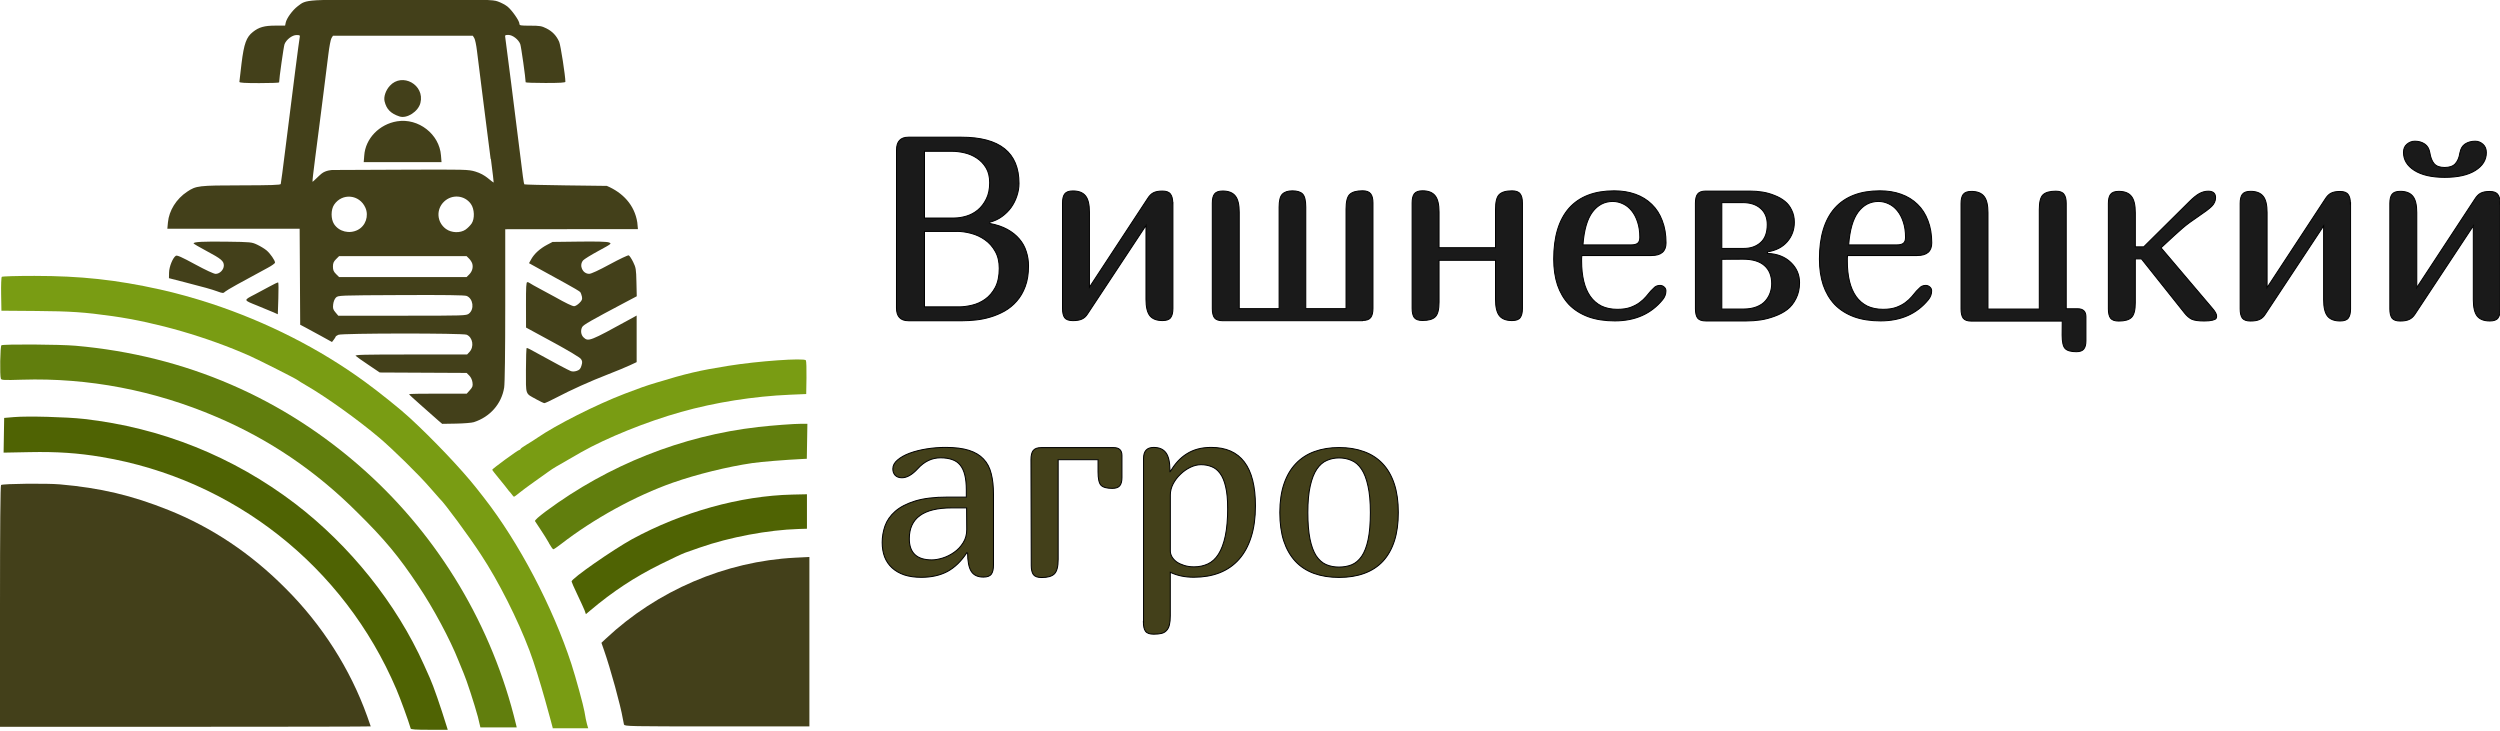
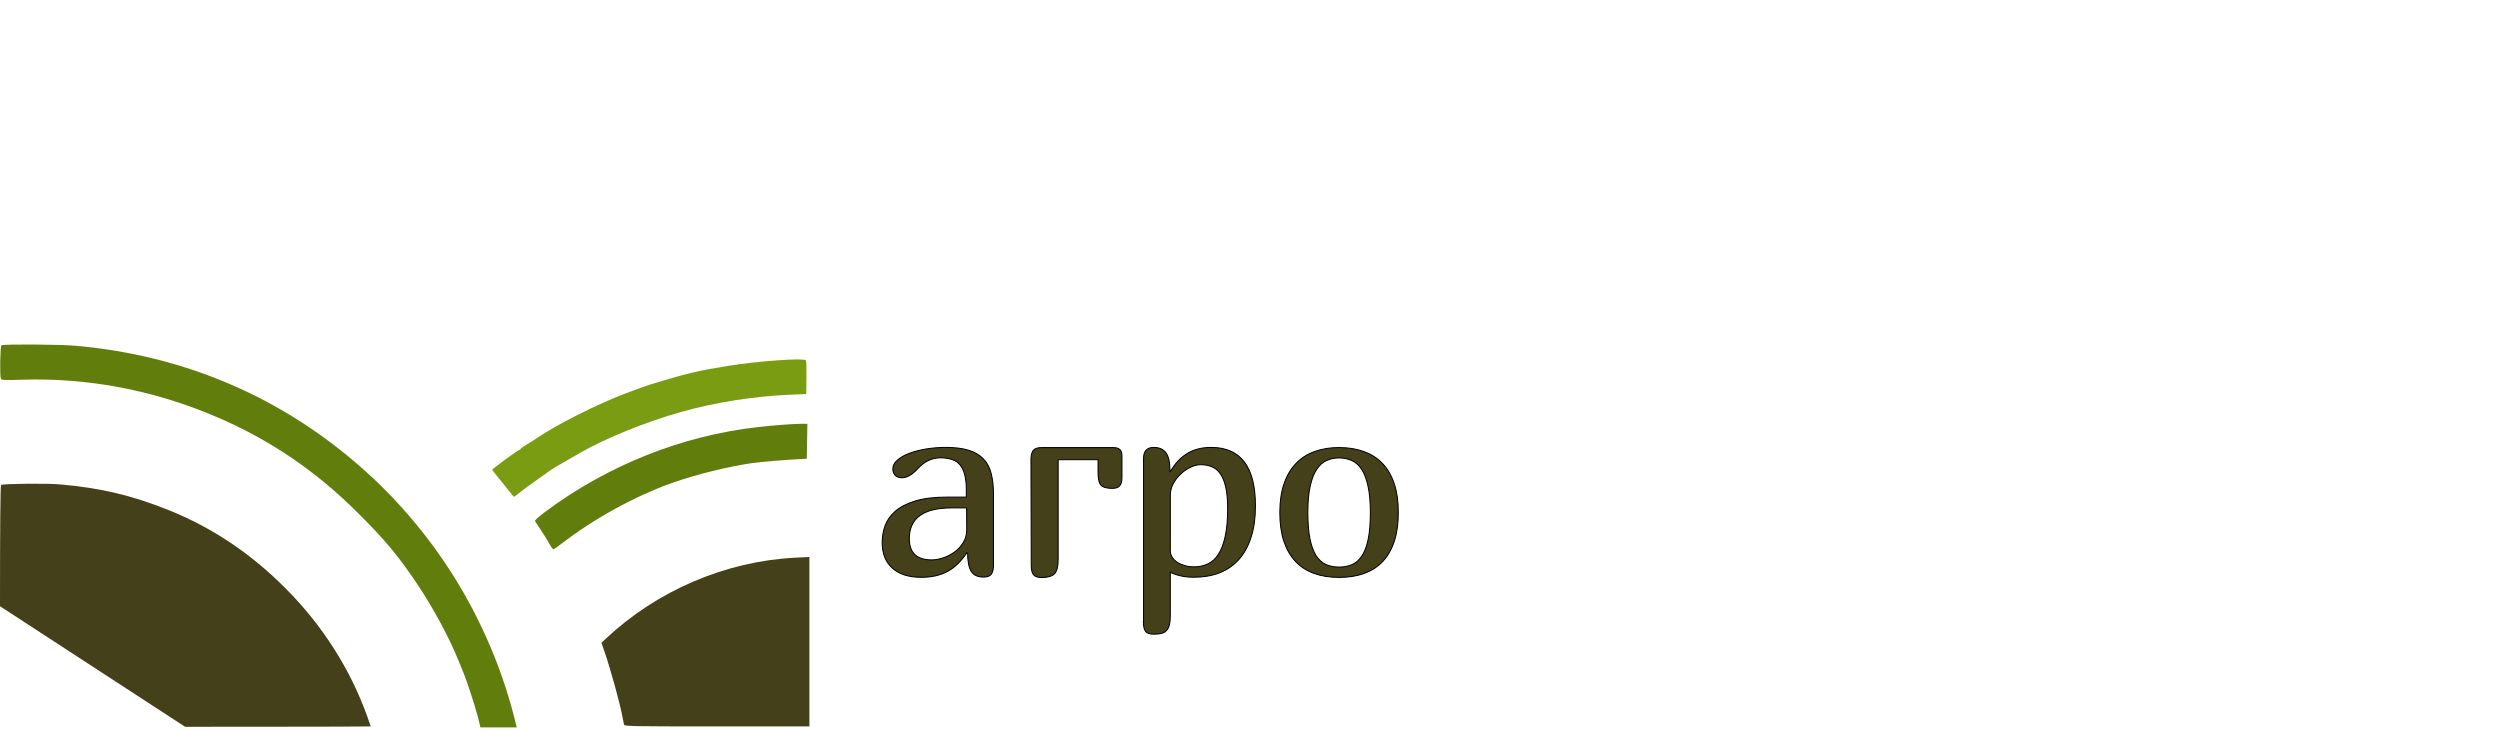
<svg xmlns="http://www.w3.org/2000/svg" width="633mm" height="185mm" version="1.1" viewBox="0 0 633 185">
  <g transform="translate(477 -329)">
    <g transform="translate(-178 -50.5)">
-       <path d="m-188 486c-0.521-0.475-2.41-2.14-4.19-3.7-1.78-1.56-3.24-2.9-3.24-2.99s3.28-0.146 7.3-0.139l7.3 0.013 0.802-0.897c0.691-0.773 0.782-1.04 0.66-1.96-0.086-0.642-0.407-1.33-0.812-1.73l-0.67-0.67-22-0.111-2.85-1.92c-1.57-1.05-3.02-2.08-3.23-2.28-0.327-0.303 1.85-0.359 13.9-0.359h14.3l0.586-0.624c1.24-1.32 0.873-3.67-0.682-4.38-0.918-0.418-31.6-0.399-32.5 0.02-0.371 0.169-0.677 0.377-0.68 0.463 0 0.086-0.215 0.427-0.47 0.759l-0.464 0.603-2.77-1.53c-1.52-0.843-3.34-1.83-4.03-2.19l-1.25-0.655-0.138-24.3h-33.5l0.151-1.62c0.28-3 2.13-5.95 4.86-7.76 2.3-1.53 2.87-1.59 13.7-1.61 7.47-0.013 9.93-0.096 10-0.336 0.06-0.175 0.584-4.13 1.16-8.79 1.92-15.4 3.47-27.5 3.62-28.2 0.14-0.685 0.094-0.728-0.789-0.728-1.08 0-2.57 1.13-3.03 2.31-0.216 0.554-1.37 8.71-1.37 9.68 0 0.097-2.26 0.176-5.03 0.176-3.65 0-5.03-0.085-5.03-0.308 0-0.169 0.246-2.28 0.546-4.7 0.624-5.01 1.21-6.63 2.88-7.95 1.52-1.21 2.92-1.6 5.7-1.6h2.45l0.148-0.728c0.23-1.13 1.71-3.17 3.04-4.18 2.3-1.76 1.44-1.7 26.6-1.7 21.6 0 22.8 0.024 24.1 0.502 0.786 0.276 1.86 0.842 2.39 1.26 1.12 0.882 3.05 3.63 3.05 4.36 0 0.457 0.231 0.499 2.73 0.499 2.4 0 2.89 0.082 4.09 0.682 1.53 0.764 2.56 1.85 3.25 3.42 0.362 0.826 1.57 8.63 1.57 10.1 0 0.223-1.38 0.308-5.03 0.308-2.76 0-5.03-0.079-5.03-0.176 0-0.97-1.15-9.13-1.37-9.68-0.453-1.16-1.94-2.31-3-2.31-0.848 0-0.901 0.05-0.782 0.728 0.131 0.741 2.66 20.7 3.57 28.1 0.828 6.77 1.11 8.86 1.24 9 0.065 0.073 4.78 0.192 10.5 0.265l10.4 0.132c4.02 1.7 7.02 4.81 7.71 9.25l0.159 1.7-16.2 4e-3c-8.93 2e-3 -16.5 9e-3 -16.8 0.016l-0.595 0.012v19.2c0 11.9-0.105 19.9-0.275 20.9-0.667 4.11-3.56 7.41-7.68 8.74-0.521 0.169-2.54 0.334-4.48 0.367l-3.53 0.06zm7.74-27.1c1.42-1.12 1.07-3.79-0.585-4.47-0.487-0.202-5.53-0.268-16.6-0.218-15.9 0.072-15.9 0.074-16.5 0.638-0.34 0.34-0.618 1.03-0.697 1.73-0.112 0.989-0.023 1.3 0.582 2.01l0.713 0.848h16.2c15.9 0 16.2-0.01 16.9-0.541zm0.047-9.89c0.752-0.752 1.05-1.74 0.81-2.69-0.095-0.376-0.459-0.972-0.81-1.32l-0.639-0.639h-32.3l-0.773 0.773c-0.607 0.607-0.773 1.01-0.773 1.87s0.167 1.27 0.773 1.87l0.773 0.773h32.3zm-28.2-11.3c1.99-1.02 2.85-3.53 1.93-5.62-1.49-3.37-5.88-3.79-7.92-0.757-0.841 1.25-0.845 3.63-0.01 4.91 1.25 1.91 3.88 2.56 6 1.47zm27.3-0.081c0.491-0.331 1.17-1.02 1.52-1.52 0.831-1.22 0.742-3.68-0.18-4.97-1.58-2.22-4.73-2.51-6.75-0.627-2.11 1.97-1.9 5.26 0.442 6.96 1.4 1.01 3.6 1.09 4.97 0.165zm6.34-17.9c-0.422-3.27-0.839-6.53-0.928-7.26-0.089-0.728-0.626-4.95-1.19-9.39-0.568-4.44-1.17-9.26-1.34-10.7-0.171-1.46-0.478-2.91-0.684-3.24l-0.374-0.595h-35.4l-0.376 0.595c-0.207 0.327-0.567 2.2-0.8 4.17s-0.787 6.37-1.23 9.79c-0.444 3.42-0.92 7.17-1.06 8.33s-0.605 4.79-1.04 8.06-0.736 5.99-0.675 6.05c0.06 0.06 1.59-1.51 2.23-2.03 1.12-0.942 2.8-0.964 2.8-0.964l17.2-0.075c16.7-0.073 17.2-0.06 19 0.47 1.21 0.367 2.25 0.922 3.19 1.69 0.764 0.63 1.42 1.13 1.45 1.1 0.033-0.024-0.286-2.72-0.708-5.98zm-32-0.845c0.282-4.28 3.8-7.94 8.33-8.67 5.39-0.868 10.7 3.25 11.1 8.64l0.136 1.69h-19.7zm8.95-9.89c-2.24-0.73-3.34-1.85-3.81-3.87-0.259-1.12 0.295-2.75 1.32-3.88 3.14-3.48 8.92-0.256 7.76 4.33-0.546 2.17-3.41 4.02-5.27 3.42zm34.6 71.6c-2.84-1.56-2.61-0.913-2.61-7.34 0-3.11 0.089-5.66 0.198-5.65 0.223 2e-3 0.818 0.305 3.11 1.58 3.34 1.86 7.43 4.04 8.04 4.27 0.407 0.156 0.949 0.139 1.52-0.048 0.699-0.231 0.947-0.505 1.19-1.32 0.257-0.857 0.238-1.13-0.112-1.67-0.255-0.389-3.08-2.09-7.17-4.31l-6.75-3.67-0.014-5.75c-0.011-4.54 0.058-5.75 0.328-5.75 0.188 0 0.456 0.102 0.594 0.226 0.138 0.125 1.42 0.848 2.86 1.61 1.43 0.76 3.04 1.63 3.57 1.93 2.72 1.54 4.37 2.33 4.84 2.33 0.29 0 0.89-0.362 1.33-0.804 0.668-0.668 0.776-0.944 0.64-1.63-0.091-0.453-0.292-0.977-0.447-1.16s-1.85-1.2-3.77-2.24-4.77-2.61-6.33-3.48l-2.85-1.58 0.596-1.06c0.76-1.35 2.19-2.64 3.96-3.58l1.4-0.737 6.75-0.085c4.51-0.057 7 0.013 7.52 0.209 0.762 0.29 0.726 0.319-2.65 2.15-1.88 1.02-3.63 2.1-3.88 2.4-1.09 1.29-0.133 3.4 1.55 3.4 0.487 0 2.46-0.912 5.21-2.41 2.44-1.32 4.59-2.34 4.79-2.27 0.199 0.076 0.703 0.832 1.12 1.68 0.701 1.43 0.762 1.8 0.836 5.11l0.08 3.57-3.12 1.65c-8.4 4.45-10.4 5.57-10.7 6.15-0.459 0.857-0.309 1.99 0.344 2.61 1.22 1.14 1.53 1.02 11.8-4.62l1.65-0.913v11.8l-1.79 0.835c-0.982 0.459-3.45 1.48-5.49 2.27-4.52 1.75-9.3 3.91-13 5.85-1.52 0.802-2.91 1.44-3.09 1.43s-1.13-0.464-2.09-0.992zm-66.5-22c-0.582-0.262-2.46-1.04-4.18-1.73-3.54-1.42-3.52-1.3-0.512-2.86 0.836-0.434 2.46-1.3 3.6-1.93s2.15-1.11 2.25-1.06c0.094 0.043 0.112 1.87 0.039 4.07l-0.132 3.99zm-14.2-5.3c-1.75-0.614-3.13-1-8.33-2.34l-3.97-1.02 0.027-1.42c0.029-1.49 0.947-3.76 1.72-4.25 0.31-0.196 1.5 0.331 4.86 2.16 2.71 1.47 4.75 2.42 5.22 2.42 1.04 0 2.07-1.06 2.07-2.12 0-1.14-0.677-1.7-4.43-3.7-1.78-0.946-3.23-1.8-3.23-1.9-0.01-0.387 2.48-0.514 8.46-0.432 6.05 0.083 6.26 0.104 7.67 0.771 0.8 0.377 1.85 1.02 2.34 1.43 0.947 0.801 2.16 2.55 2.15 3.1 0 0.185-0.806 0.766-1.79 1.29-6.93 3.72-10.3 5.61-10.8 6.03-0.526 0.478-0.576 0.478-1.99-0.02z" fill="#43401a" />
-       <path d="m-159 564s-3.39-13.1-5.94-19.8c-2.99-7.9-7.81-17.5-12.3-24.3-2.95-4.54-9.34-13.2-10.4-14.1-0.088-0.073-1.24-1.38-2.56-2.91-2.71-3.14-9.26-9.57-12.7-12.5-5.37-4.55-13.4-10.3-18.4-13.2-1.09-0.632-2.16-1.29-2.38-1.47-0.464-0.376-9.72-5.04-12-6.07-10.8-4.8-23.6-8.51-34.8-10.1-7.18-1.01-10.6-1.24-19.3-1.31l-8.86-0.068-0.073-4.17c-0.04-2.3 0.034-4.28 0.165-4.41 0.131-0.131 3.85-0.237 8.28-0.235 11.7 5e-3 20.7 0.976 31.8 3.44 4.06 0.899 8.6 2.16 13 3.6 14 4.62 27.4 11.4 38.9 19.8 3.34 2.42 9.11 7.04 11.2 9 5.93 5.43 13.3 13.2 17 17.9 0.395 0.503 1.23 1.57 1.86 2.37 8.92 11.4 17.5 27.8 22.2 42.2 1.1 3.4 3.07 10.6 3.29 12 0.438 2.86 0.961 4.23 0.961 4.23h-9.01z" fill="#799c13" />
      <path d="m-170 504c-0.534-0.728-1.74-2.24-2.67-3.36-0.933-1.12-1.7-2.11-1.7-2.2 0-0.235 6.54-5.02 6.87-5.02 0.153 0 0.279-0.094 0.279-0.209 0-0.115 0.685-0.613 1.52-1.11 0.837-0.494 2.06-1.27 2.71-1.72 4.72-3.26 15-8.45 22.2-11.2 4.12-1.57 5.13-1.93 7.94-2.78 7.6-2.32 10.9-3.1 18.3-4.28 7.42-1.2 19.2-2.03 19.6-1.39 0.12 0.186 0.189 2.18 0.152 4.44l-0.066 4.1-4.1 0.172c-9.13 0.384-19 1.94-27.6 4.37-8.78 2.46-18.9 6.58-25.3 10.2-3.43 1.99-5.33 3.09-6.35 3.66-0.509 0.288-1.4 0.874-1.98 1.3-0.582 0.428-2.2 1.58-3.58 2.55s-3.07 2.22-3.73 2.77-1.27 0.992-1.35 0.992c-0.082 0-0.586-0.596-1.12-1.32z" fill="#799c13" />
      <path d="m-160 517c-0.471-0.837-1.41-2.35-2.1-3.37-0.681-1.02-1.32-2-1.43-2.17-0.122-0.207 0.864-1.1 2.8-2.54 15.8-11.7 34.4-19.1 53.7-21.3 3.54-0.404 9.05-0.818 10.9-0.818h1.56l-0.073 4.43-0.072 4.43-1.19 0.058c-4.35 0.212-10.3 0.7-12.6 1.03-6.23 0.906-14.1 2.85-20.1 4.95-9.5 3.34-20.1 9.16-28.4 15.6-0.906 0.703-1.76 1.28-1.89 1.28-0.135 0-0.631-0.685-1.1-1.52z" fill="#617e0d" />
      <path d="m-178 561c-0.825-3.07-2.91-9.48-3.59-11-0.26-0.592-0.86-2.05-1.33-3.25-2.11-5.34-6.37-13.3-10.2-19-4.87-7.32-8.49-11.7-15.4-18.5-10.5-10.5-22.3-18.5-35.7-24.2-15.7-6.73-32.4-9.93-49.2-9.41-4.57 0.142-5.22 0.112-5.36-0.252-0.302-0.787-0.177-8.27 0.141-8.46 0.526-0.325 14.8-0.234 18.8 0.119 27.8 2.46 52.7 13.2 73.3 31.7 18.8 16.9 32.2 39.3 38.2 64.2l0.175 0.728h-9.2z" fill="#617e0d" />
-       <path d="m-151 534c-0.232-0.561-1.06-2.38-1.85-4.03s-1.43-3.11-1.43-3.24c0-0.765 10.4-7.98 15.3-10.7 12.7-6.9 27.4-11 40.6-11.3l3.7-0.084v8.73l-2.12 0.064c-7.74 0.233-17.5 2.08-25 4.7-1.4 0.493-3.08 1.08-3.73 1.31-0.655 0.23-3.46 1.54-6.23 2.92-6.52 3.24-12 6.82-17.9 11.8l-0.994 0.831z" fill="#4f6303" />
-       <path d="m-195 564c-0.592-2.04-2.61-7.58-3.64-9.99-13.3-31.2-41.3-53.2-74.6-58.8-6.02-1.01-11.3-1.37-18.3-1.23l-6.55 0.128 0.144-8.79 2.51-0.215c3.4-0.291 13.3-0.027 17.7 0.472 19.6 2.22 37.8 9.53 53.4 21.4 13.9 10.6 25.7 25.3 32.7 40.9 0.684 1.53 1.35 3.02 1.48 3.31 0.934 2.09 2.61 6.92 4.34 12.5l0.184 0.595h-4.66c-3.5 0-4.68-0.082-4.75-0.331z" fill="#4f6303" />
      <path d="m-141 563c-0.07-0.255-0.206-0.939-0.302-1.52-0.543-3.29-3.13-12.7-4.78-17.4l-0.638-1.82 1.12-1.05c13-12.2 30.3-19.6 47.9-20.5l3.64-0.182v42.9h-23.4c-22.1 0-23.4-0.026-23.5-0.463z" fill="#43401a" />
-       <path d="m-299 533c0-19.8 0.097-30.6 0.267-30.7 0.544-0.336 11.6-0.453 14.9-0.158 10.3 0.904 18.2 2.78 27.5 6.5 11 4.41 20.9 11 29.8 20 9.06 9.08 16.2 20.2 20.5 32.2 0.496 1.36 0.902 2.52 0.902 2.58s-21.1 0.101-47 0.101h-47z" fill="#43401a" />
+       <path d="m-299 533c0-19.8 0.097-30.6 0.267-30.7 0.544-0.336 11.6-0.453 14.9-0.158 10.3 0.904 18.2 2.78 27.5 6.5 11 4.41 20.9 11 29.8 20 9.06 9.08 16.2 20.2 20.5 32.2 0.496 1.36 0.902 2.52 0.902 2.58s-21.1 0.101-47 0.101z" fill="#43401a" />
    </g>
    <g stroke="#000" stroke-dashoffset="1.4" stroke-width=".258" style="paint-order:stroke markers fill" aria-label="Вишневецкий агро">
-       <path d="m-250 367q0-3.26 3.01-3.26h13.4q14.6 0 14.6 11.7 0 1.6-0.544 3.2-0.512 1.57-1.47 2.91-0.959 1.31-2.33 2.3-1.38 0.991-3.07 1.41v0.32q2.59 0.48 4.45 1.5 1.85 1.02 3.04 2.43 1.22 1.41 1.76 3.17 0.576 1.73 0.576 3.65 0 3.01-0.832 5.21-0.8 2.17-2.17 3.71-1.34 1.54-3.1 2.53-1.73 0.959-3.58 1.5-1.82 0.544-3.65 0.736-1.79 0.192-3.29 0.192h-13.8q-3.01 0-3.01-3.26zm15.2 20.6h-8.12v19.1h8.76q1.5 0 3.26-0.416 1.79-0.416 3.33-1.5t2.56-2.97q1.02-1.92 1.02-4.86 0-2.56-1.02-4.32-0.991-1.79-2.59-2.91-1.57-1.12-3.49-1.63-1.89-0.512-3.71-0.512zm-1.12-20.3h-7v16.9h7.55q1.47 0 3.07-0.48 1.6-0.48 2.88-1.54 1.31-1.09 2.14-2.78 0.863-1.69 0.863-4.13 0-2.3-0.927-3.81-0.927-1.54-2.37-2.46-1.41-0.927-3.07-1.31t-3.13-0.384zm55.9 13.1v26.7q0 1.57-0.576 2.33-0.544 0.736-2.05 0.736-2.21 0-3.2-1.22-0.991-1.25-0.991-4.16v-18.7l-14.8 22.4q-0.576 0.927-1.44 1.31-0.832 0.384-2.27 0.384-1.5 0-2.08-0.736-0.544-0.768-0.544-2.33v-26.7q0-1.57 0.544-2.3 0.576-0.768 2.08-0.768 2.21 0 3.2 1.25 0.991 1.22 0.991 4.13v19l14.7-22.4q0.672-1.09 1.47-1.5 0.832-0.448 2.3-0.448 1.5 0 2.05 0.768 0.576 0.736 0.576 2.3zm48 29.8h-35.4q-1.5 0-2.08-0.736-0.544-0.768-0.544-2.33v-26.7q0-1.57 0.544-2.3 0.576-0.768 2.08-0.768 2.21 0 3.2 1.25 0.991 1.22 0.991 4.13v24.4h10.1v-25.7q0-2.43 0.8-3.26 0.832-0.863 2.56-0.863 1.85 0 2.62 0.832 0.768 0.832 0.768 3.29v25.7h10.2v-25.2q0-2.81 0.927-3.71 0.959-0.927 3.26-0.927 1.47 0 2.05 0.768 0.576 0.736 0.576 2.3v26.7q0 1.57-0.576 2.33-0.576 0.736-2.05 0.736zm40.5-29.8v26.7q0 1.57-0.576 2.33-0.544 0.736-2.05 0.736-2.21 0-3.2-1.22-0.991-1.25-0.991-4.16v-9.88h-14.3v10.6q0 2.78-0.959 3.71-0.927 0.927-3.23 0.927-1.5 0-2.08-0.736-0.544-0.768-0.544-2.33v-26.7q0-1.57 0.544-2.3 0.576-0.768 2.08-0.768 2.21 0 3.2 1.25 0.991 1.22 0.991 4.13v9.02h14.3v-9.69q0-2.81 0.927-3.74 0.959-0.959 3.26-0.959 1.5 0 2.05 0.768 0.576 0.736 0.576 2.3zm33.2 21.6q0.288-0.352 0.704-0.544 0.448-0.192 0.927-0.192 0.576 0 1.02 0.384 0.48 0.384 0.48 0.991 0 1.22-0.832 2.24-4.38 5.37-12.1 5.37-3.84 0-6.75-1.06-2.91-1.09-4.86-3.1-1.92-2.05-2.91-4.93-0.959-2.91-0.959-6.56 0-8.47 3.9-12.9 3.93-4.38 11.4-4.38 2.97 0 5.37 0.863 2.43 0.863 4.16 2.56 1.73 1.66 2.65 4.13 0.959 2.46 0.959 5.63 0 3.2-3.71 3.2h-17.6q-0.032 0.256-0.064 0.64 0 0.352 0 0.8 0 2.81 0.544 5.08 0.544 2.24 1.66 3.84 1.12 1.57 2.81 2.43 1.73 0.832 4.06 0.832 1.92 0 3.29-0.48 1.38-0.512 2.33-1.22 0.991-0.736 1.66-1.54 0.672-0.8 1.15-1.38zm-10.3-22q-3.17 0-5.18 2.69-1.98 2.65-2.4 8.32h12.2q1.15 0 1.66-0.416 0.544-0.416 0.544-1.5 0-2.21-0.576-3.9-0.544-1.69-1.5-2.85-0.927-1.15-2.17-1.73-1.25-0.608-2.62-0.608zm20.9 0.448q0-1.57 0.544-2.3 0.576-0.768 2.08-0.768h11.1q1.73 0 3.29 0.256 1.57 0.256 3.04 0.863 1.5 0.576 2.59 1.47 1.09 0.863 1.73 2.24 0.672 1.34 0.672 3.04 0 2.85-1.79 4.93-1.79 2.08-5.02 2.59v0.384q3.71 0.16 5.92 2.3 2.21 2.11 2.21 5.12 0 2.24-0.895 4-0.863 1.76-2.24 2.81-1.34 1.02-3.2 1.69-1.82 0.672-3.55 0.927-1.73 0.256-3.55 0.256h-10.3q-1.5 0-2.08-0.736-0.544-0.768-0.544-2.33zm6.68 14.2v12.6h5.5q1.92 0 3.36-0.576 1.44-0.576 2.24-1.54 0.8-0.959 1.15-2.01 0.384-1.09 0.384-2.3 0-2.97-1.82-4.57-1.82-1.63-5.44-1.63zm0-2.75h5.63q2.53 0 4.19-1.47 1.69-1.5 1.69-4.57 0-2.59-1.66-4.06-1.66-1.5-4.54-1.5h-5.31zm50 10.1q0.288-0.352 0.704-0.544 0.448-0.192 0.927-0.192 0.576 0 1.02 0.384 0.48 0.384 0.48 0.991 0 1.22-0.832 2.24-4.38 5.37-12.1 5.37-3.84 0-6.75-1.06-2.91-1.09-4.86-3.1-1.92-2.05-2.91-4.93-0.959-2.91-0.959-6.56 0-8.47 3.9-12.9 3.93-4.38 11.4-4.38 2.97 0 5.37 0.863 2.43 0.863 4.16 2.56 1.73 1.66 2.65 4.13 0.959 2.46 0.959 5.63 0 3.2-3.71 3.2h-17.6q-0.032 0.256-0.064 0.64 0 0.352 0 0.8 0 2.81 0.544 5.08 0.544 2.24 1.66 3.84 1.12 1.57 2.81 2.43 1.73 0.832 4.06 0.832 1.92 0 3.29-0.48 1.38-0.512 2.33-1.22 0.991-0.736 1.66-1.54t1.15-1.38zm-10.3-22q-3.17 0-5.18 2.69-1.98 2.65-2.4 8.32h12.2q1.15 0 1.66-0.416 0.544-0.416 0.544-1.5 0-2.21-0.576-3.9-0.544-1.69-1.5-2.85-0.927-1.15-2.17-1.73-1.25-0.608-2.62-0.608zm46.5 30.3h-23q-1.5 0-2.08-0.736-0.544-0.768-0.544-2.33v-26.7q0-1.57 0.544-2.3 0.576-0.768 2.08-0.768 2.21 0 3.2 1.25 0.991 1.22 0.991 4.13v24.4h13v-25.2q0-2.81 0.927-3.71 0.959-0.927 3.26-0.927 1.5 0 2.05 0.768 0.576 0.736 0.576 2.3v26.7h2.88q2.11 0 2.11 2.01v6.11q0 1.41-0.544 2.08-0.512 0.672-1.89 0.672-2.08 0-2.85-0.832-0.736-0.8-0.736-3.36zm18.5-27.5v8.7h2.14l11.5-11.4q1.47-1.47 2.56-2.08 1.12-0.608 2.27-0.608 1.85 0 1.85 1.63 0 1.22-0.991 2.21-0.991 0.959-3.39 2.56-2.4 1.6-3.93 2.91-1.47 1.25-5.5 5.02l12.9 15.2q1.18 1.34 1.18 2.08 0 0.416-0.16 0.64t-0.895 0.416q-0.736 0.192-2.08 0.192-2.17 0-3.17-0.448-0.959-0.48-1.82-1.57l-10.9-13.7h-1.57v11.1q0 2.78-0.959 3.71-0.927 0.927-3.23 0.927-1.5 0-2.08-0.736-0.544-0.768-0.544-2.33v-26.7q0-1.57 0.544-2.3 0.576-0.768 2.08-0.768 2.21 0 3.2 1.25 0.991 1.22 0.991 4.13zm54.5-2.3v26.7q0 1.57-0.576 2.33-0.544 0.736-2.05 0.736-2.21 0-3.2-1.22-0.991-1.25-0.991-4.16v-18.7l-14.8 22.4q-0.576 0.927-1.44 1.31-0.832 0.384-2.27 0.384-1.5 0-2.08-0.736-0.544-0.768-0.544-2.33v-26.7q0-1.57 0.544-2.3 0.576-0.768 2.08-0.768 2.21 0 3.2 1.25 0.991 1.22 0.991 4.13v19l14.7-22.4q0.672-1.09 1.47-1.5 0.832-0.448 2.3-0.448 1.5 0 2.05 0.768 0.576 0.736 0.576 2.3zm37.9 0v26.7q0 1.57-0.576 2.33-0.544 0.736-2.05 0.736-2.21 0-3.2-1.22-0.991-1.25-0.991-4.16v-18.7l-14.8 22.4q-0.608 0.927-1.47 1.31-0.832 0.384-2.24 0.384-1.5 0-2.08-0.736-0.544-0.768-0.544-2.33v-26.7q0-1.57 0.544-2.3 0.576-0.768 2.08-0.768 2.21 0 3.2 1.25 0.991 1.22 0.991 4.13v19l14.7-22.4q0.672-1.09 1.47-1.5 0.832-0.448 2.3-0.448 1.5 0 2.05 0.768 0.576 0.736 0.576 2.3zm-10.2-12.8q0.256-1.54 1.31-2.24 1.09-0.704 2.56-0.704 1.09 0 1.95 0.768 0.863 0.768 0.863 2.11 0 2.78-2.81 4.54-2.78 1.73-7.74 1.73-4.89 0-7.68-1.76-2.75-1.76-2.75-4.57 0-1.31 0.863-2.05 0.895-0.768 2.01-0.768 1.44 0 2.49 0.704t1.31 2.24q0.288 1.79 1.09 2.75 0.832 0.959 2.65 0.959 1.85 0 2.72-0.959 0.895-0.991 1.15-2.75z" fill="#1a1a1a" />
      <path d="m-232 469-0.192-0.064q-2.14 3.26-4.93 4.77-2.78 1.47-6.62 1.47-2.43 0-4.29-0.608-1.85-0.64-3.1-1.79-1.25-1.15-1.89-2.78-0.608-1.63-0.608-3.65 0-2.11 0.704-4.16 0.736-2.08 2.59-3.71t5.05-2.62 8.16-0.991h4.8v-1.82q0-2.24-0.384-3.77-0.384-1.57-1.18-2.53-0.768-0.959-2.01-1.38-1.25-0.448-2.97-0.448-3.26 0-5.76 2.75-2.11 2.3-4 2.3-1.12 0-1.73-0.64-0.576-0.64-0.576-1.6 0-1.25 1.18-2.24 1.18-1.02 3.07-1.73 1.92-0.704 4.29-1.09 2.4-0.384 4.83-0.384 3.55 0 5.88 0.736 2.33 0.736 3.71 2.21 1.41 1.47 1.95 3.71 0.576 2.21 0.576 5.21v17.9q0 1.57-0.544 2.33-0.544 0.736-2.01 0.736-2.14 0-3.07-1.44-0.927-1.47-0.927-4.73zm-0.256-11.4h-3.81q-10.7 0-10.7 7.8 0 5.37 5.69 5.37 1.25 0 2.78-0.48t2.88-1.44q1.38-0.959 2.27-2.4 0.927-1.44 0.927-3.36zm16.3-12.2q0-1.57 0.544-2.3 0.576-0.768 2.08-0.768h18.3q2.11 0 2.11 2.01v5.56q0 1.41-0.544 2.08-0.544 0.672-1.89 0.672-2.11 0-2.88-0.8-0.736-0.8-0.736-3.39v-3.07h-10.1v25.2q0 2.78-0.959 3.71-0.927 0.927-3.23 0.927-1.5 0-2.08-0.736-0.544-0.768-0.544-2.33zm28.5 41.1v-41.4q0-2.81 2.56-2.81 2.11 0 3.1 1.34 0.991 1.31 1.02 4.29v0.512h0.064q0.863-1.44 1.89-2.59 1.06-1.15 2.3-1.92 1.25-0.8 2.78-1.22 1.54-0.416 3.42-0.416 11.2 0 11.2 14.8 0 4.51-1.09 7.9-1.06 3.36-3.07 5.63-2.01 2.27-4.93 3.42-2.88 1.12-6.52 1.12-3.33 0-5.95-1.25v11q0 1.41-0.224 2.3-0.224 0.927-0.736 1.44-0.48 0.544-1.28 0.736-0.8 0.192-1.95 0.192-1.54 0-2.08-0.736-0.544-0.736-0.544-2.37zm21.3-28.9q0-3.26-0.512-5.37-0.48-2.11-1.38-3.33-0.895-1.25-2.14-1.73-1.25-0.512-2.72-0.512-1.34 0-2.72 0.672-1.38 0.672-2.49 1.76-1.12 1.06-1.85 2.43-0.704 1.38-0.704 2.81v14.2q0 0.736 0.416 1.47 0.416 0.704 1.18 1.28 0.8 0.544 1.92 0.895t2.49 0.352q1.92 0 3.49-0.736 1.6-0.736 2.69-2.46 1.12-1.76 1.73-4.61 0.608-2.88 0.608-7.13zm28.2 17.6q-3.55 0-6.36-1.02-2.78-1.02-4.7-3.07-1.92-2.08-2.94-5.15-0.991-3.07-0.991-7.2 0-4.16 1.06-7.26 1.06-3.1 3.01-5.12 1.95-2.05 4.7-3.04 2.78-1.02 6.24-1.02 3.49 0 6.27 1.02 2.78 0.991 4.73 3.04 1.95 2.05 2.97 5.15 1.02 3.07 1.02 7.23 0 4.13-0.991 7.2-0.991 3.07-2.91 5.15-1.92 2.05-4.73 3.07-2.78 1.02-6.36 1.02zm0-2.62q1.76 0 3.2-0.576 1.47-0.608 2.53-2.14 1.06-1.54 1.63-4.22 0.576-2.69 0.576-6.88 0-4.06-0.608-6.72-0.576-2.69-1.63-4.25-1.06-1.6-2.53-2.21-1.44-0.64-3.17-0.64-1.66 0-3.1 0.64-1.44 0.608-2.53 2.21-1.06 1.57-1.66 4.25-0.608 2.65-0.608 6.72 0 4.03 0.544 6.72 0.544 2.65 1.57 4.25 1.06 1.57 2.49 2.21 1.47 0.64 3.29 0.64z" fill="#43401a" />
    </g>
  </g>
</svg>